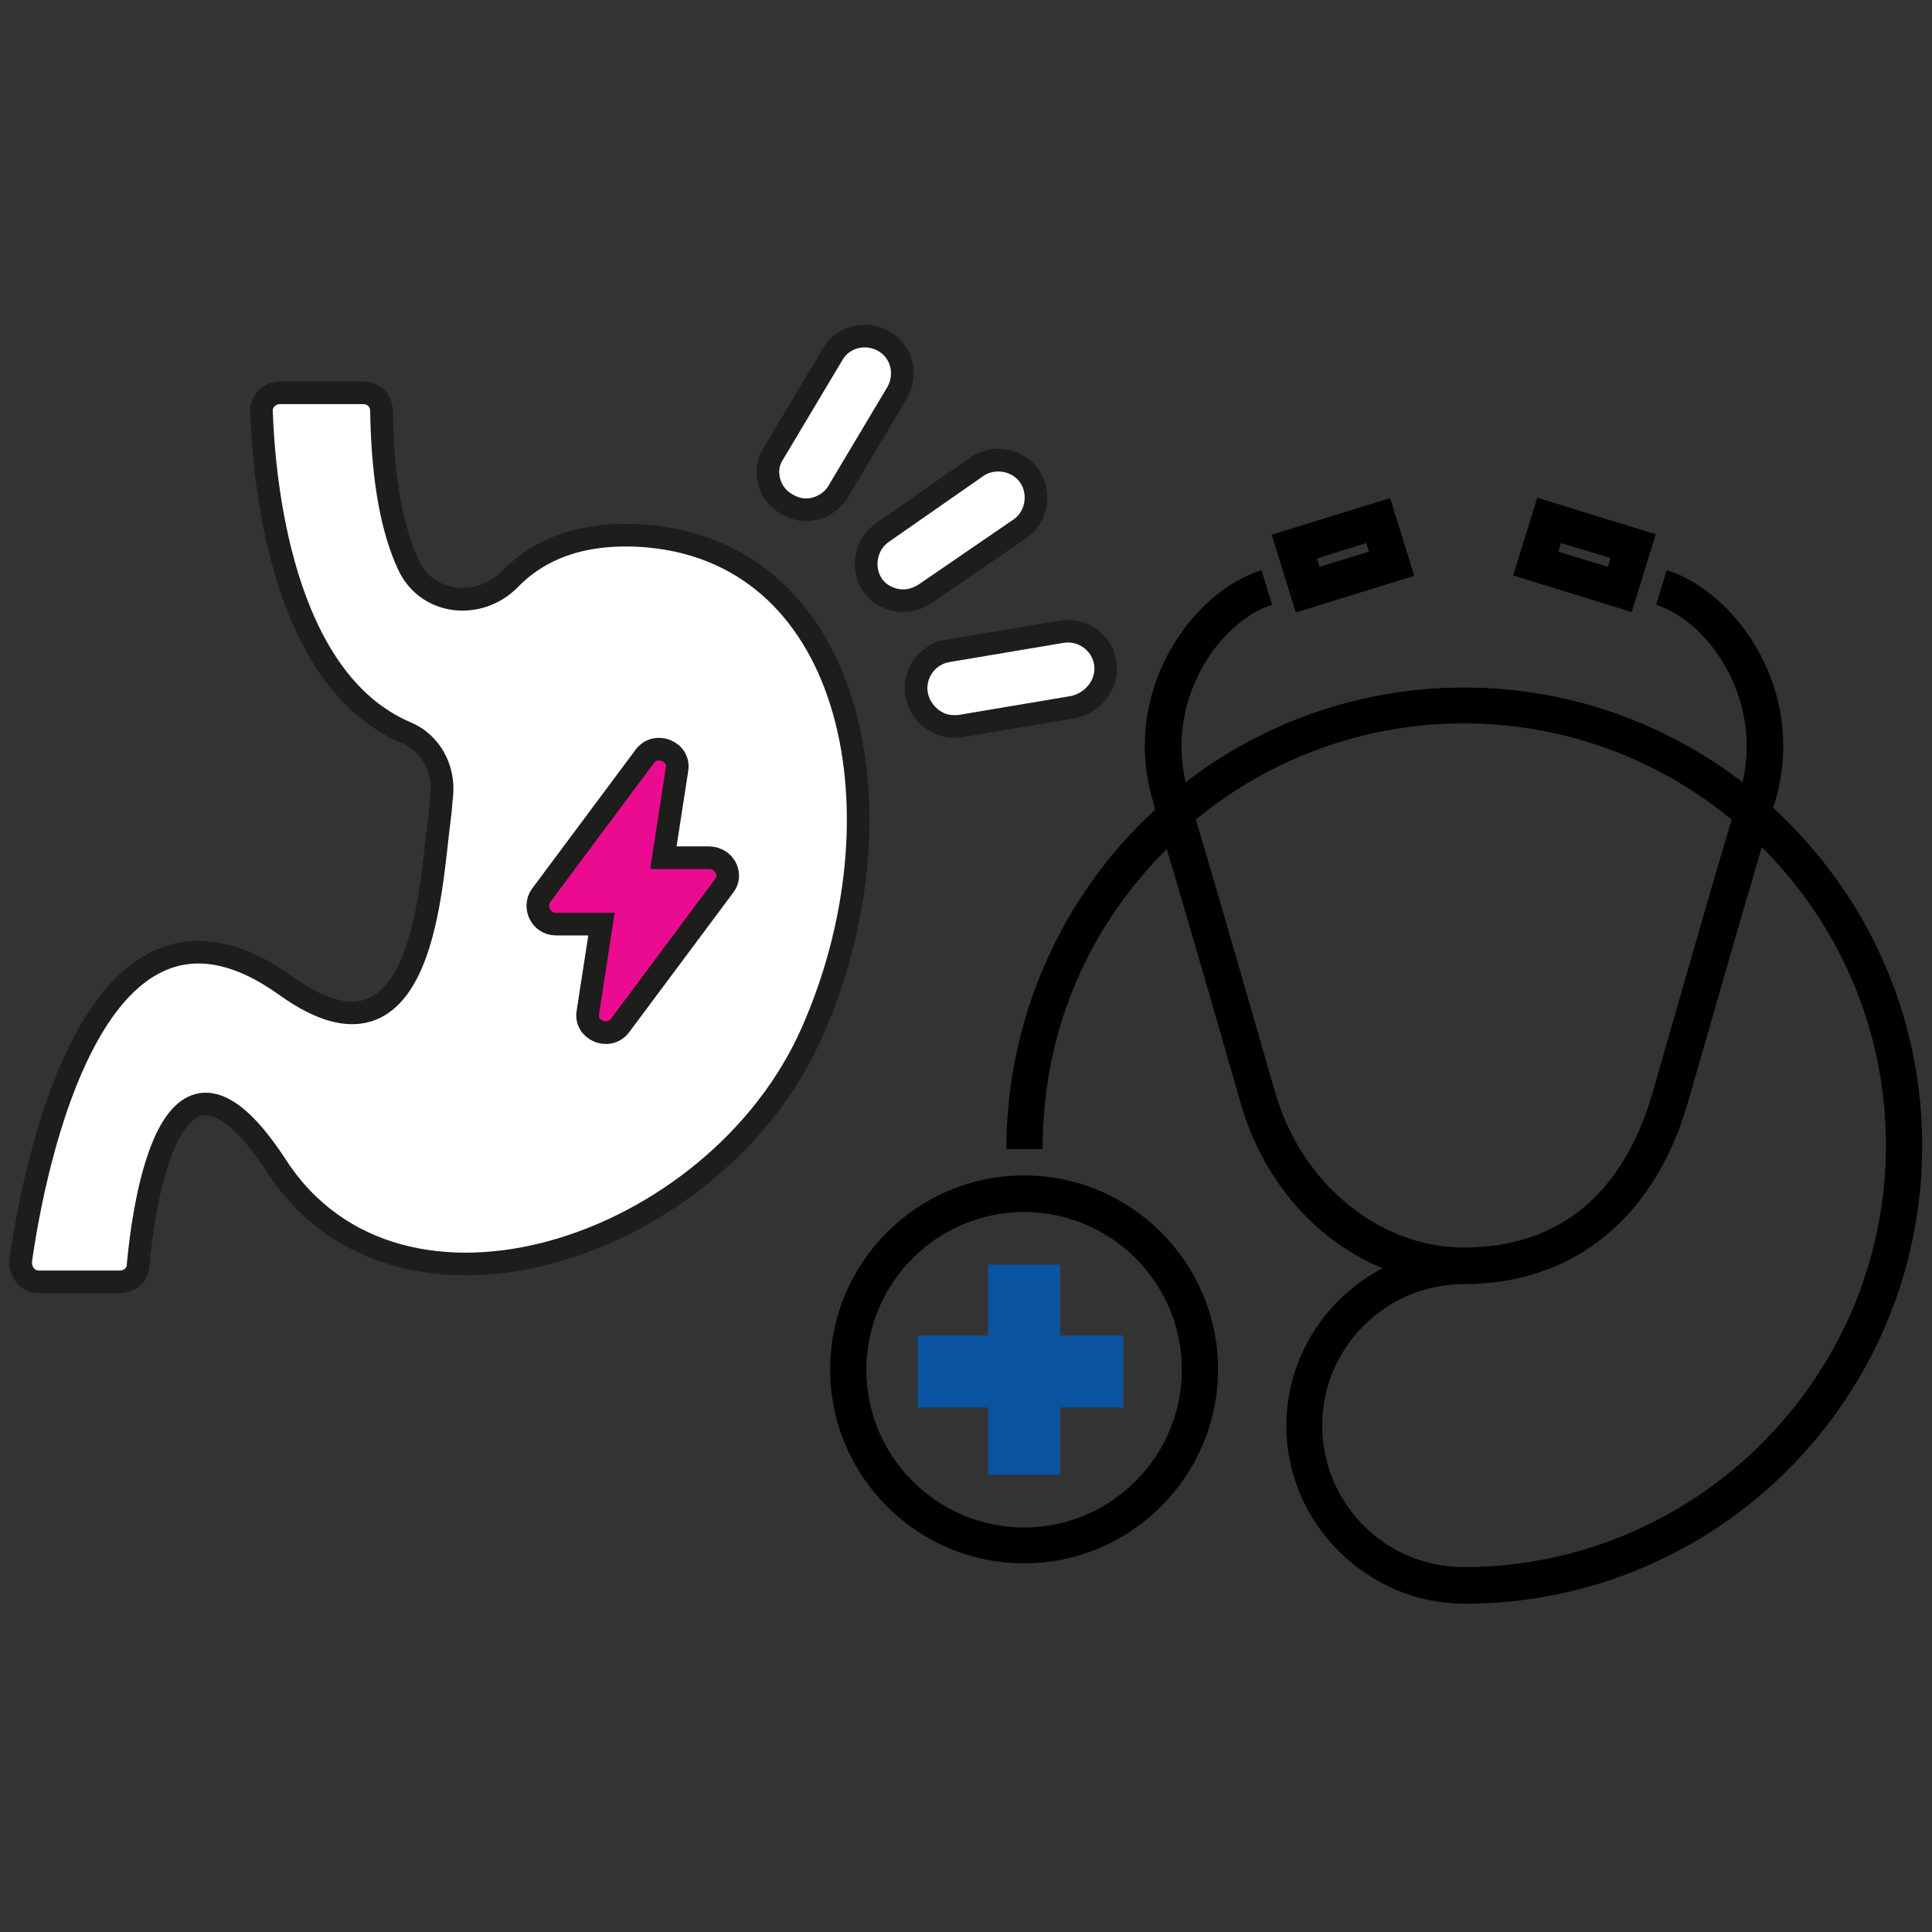
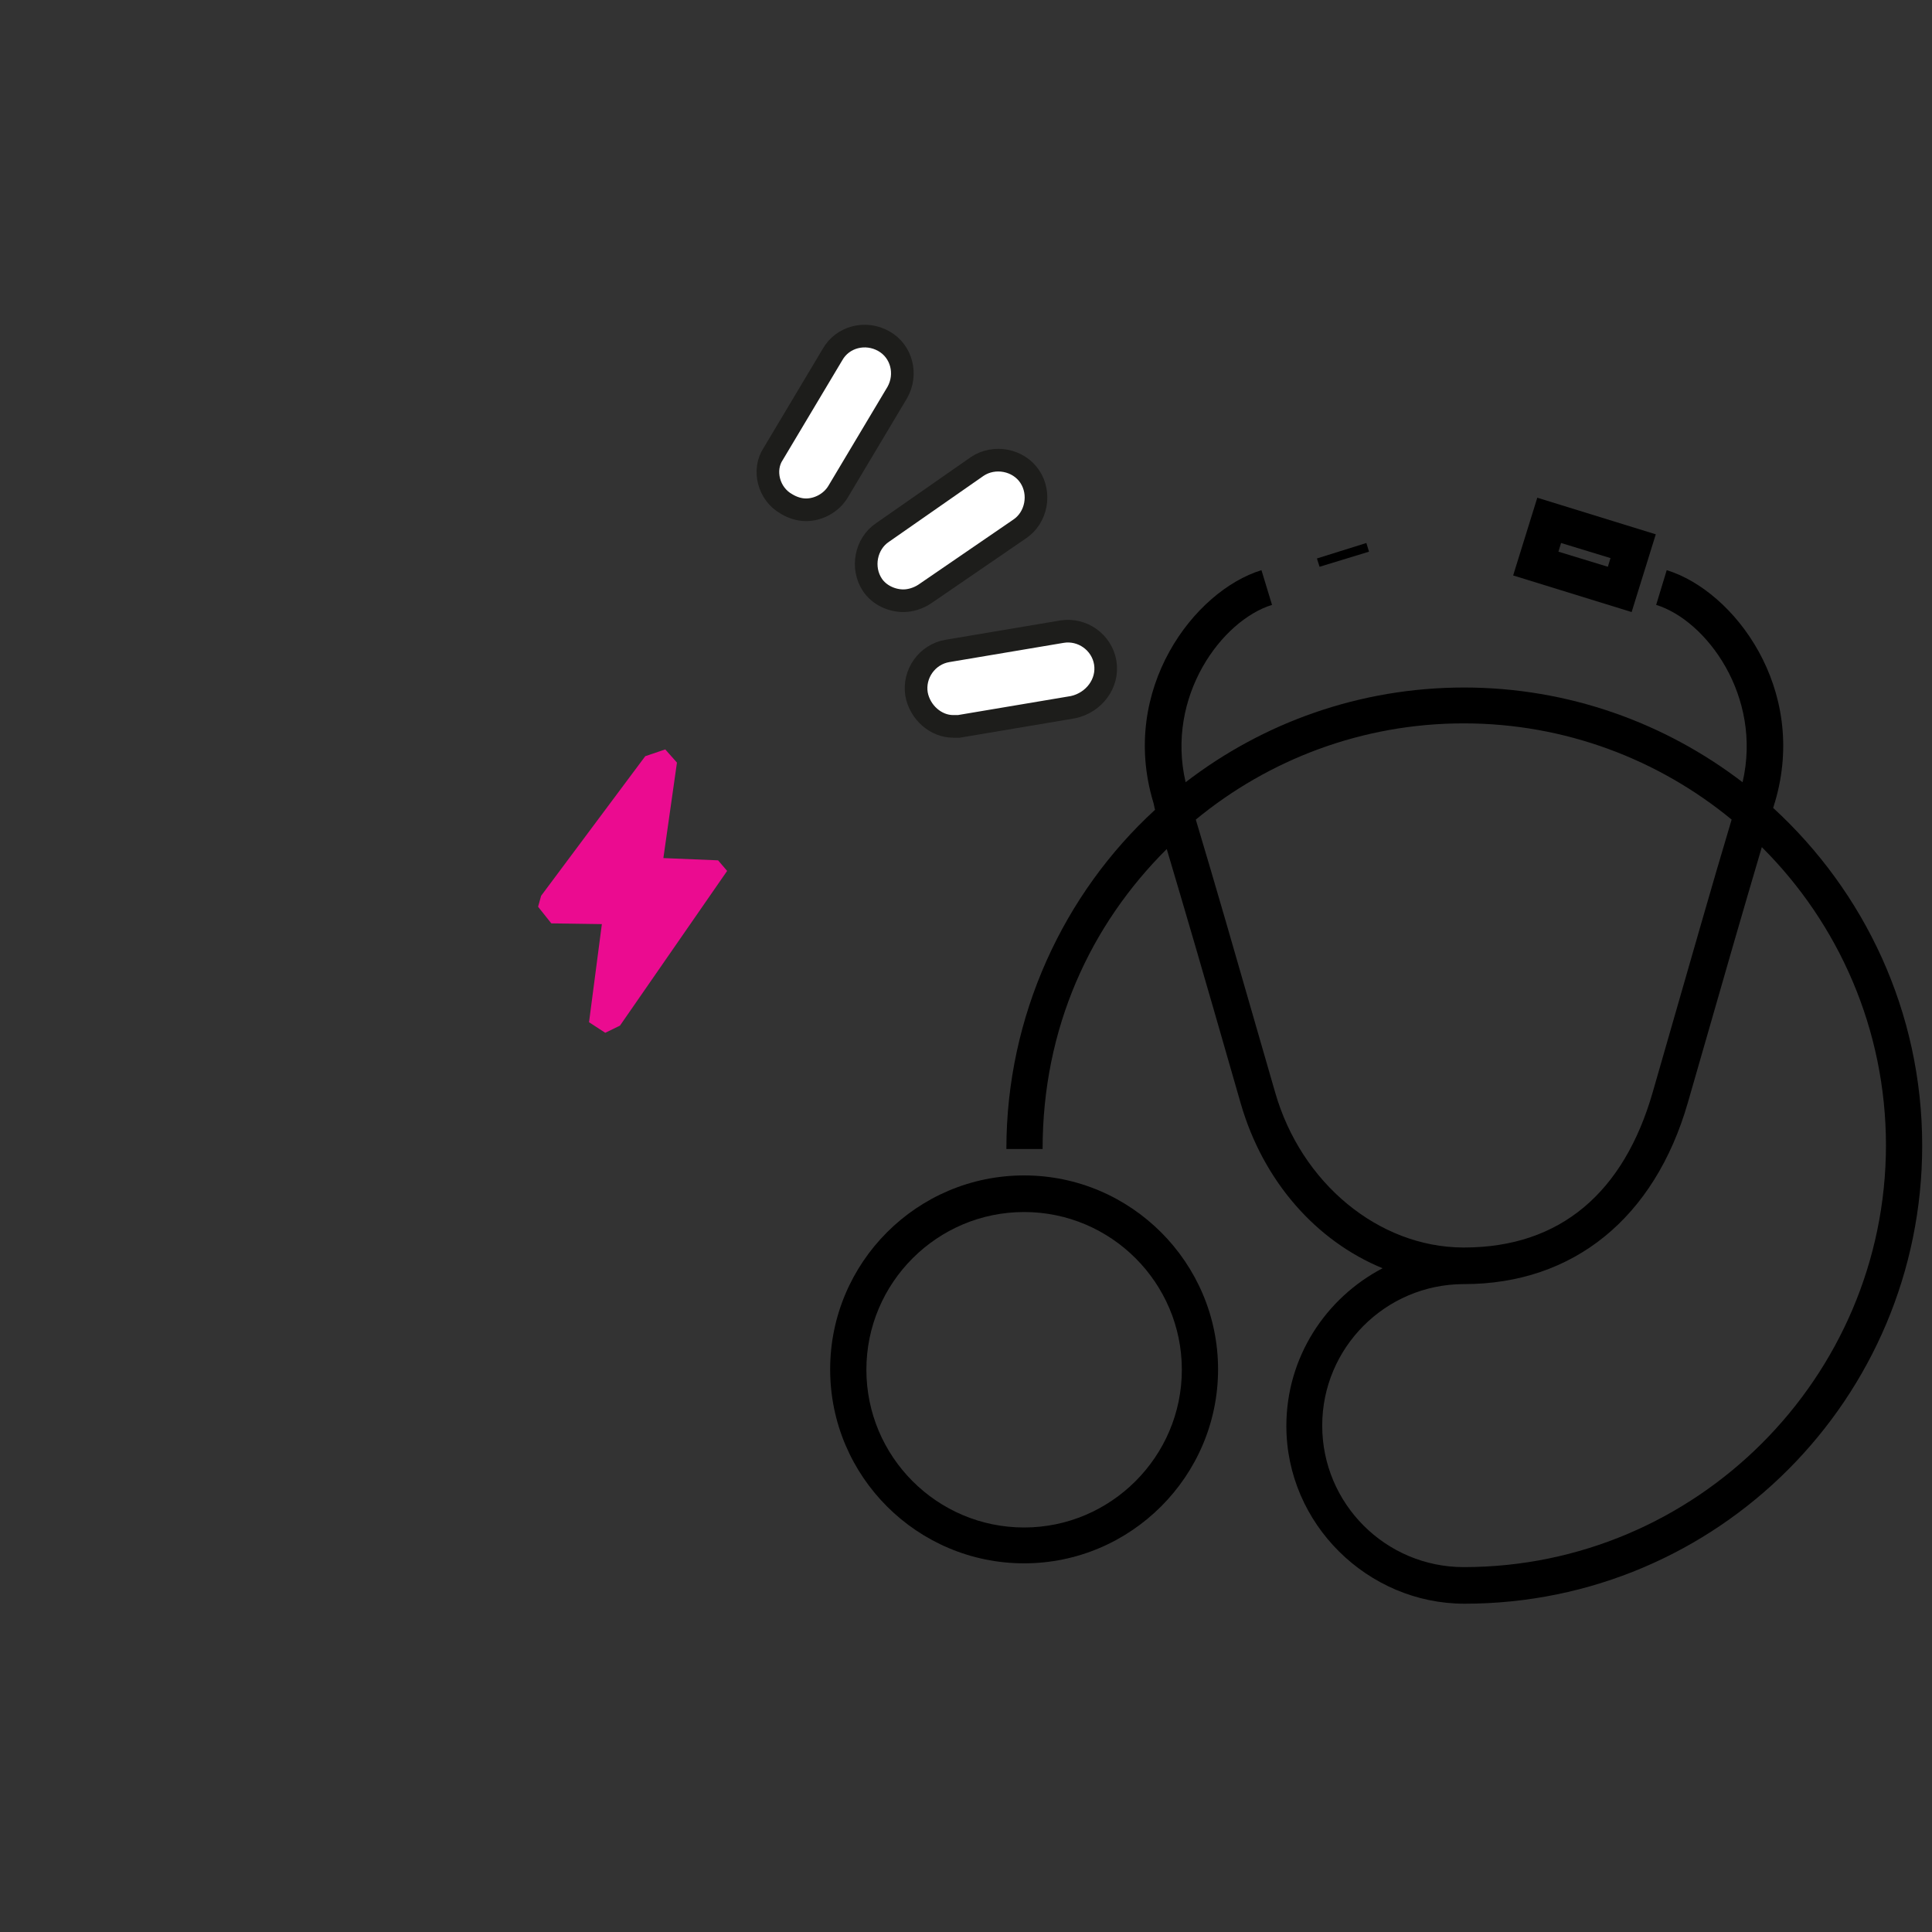
<svg xmlns="http://www.w3.org/2000/svg" version="1.1" id="Capa_1" x="0px" y="0px" viewBox="0 0 512 512" style="enable-background:new 0 0 512 512;" xml:space="preserve">
  <rect x="0" y="0" width="512" height="512" fill="#333333" stroke="none" />
  <style type="text/css">
	.st0{fill:#EB0B90;}
	.st1{fill:#FFFFFF;stroke:#1D1D1B;stroke-width:6;stroke-miterlimit:10;}
	.st2{fill:#0953A0;}
</style>
  <g>
    <g>
      <polyline class="st0" points="143.4,237.4 171,200.4 176.3,198.6 179.4,202.1 175.8,227.4 190.3,228 192.7,230.8 164.3,271.8     160.4,273.7 156.1,270.9 159.5,244.9 146.1,244.7 142.6,240.3 143.4,237.4 171,200.4   " />
      <g>
-         <path class="st1" d="M171.9,142.1c-17.2-1.5-29,3.3-36.9,11.5c-8.2,8.2-22.1,6.7-26.9-4.2c-3.9-8.5-6.7-21.2-7-40.5     c0-2.7-2.1-4.8-4.8-4.8H74.1c-2.7,0-5.1,2.4-4.8,5.1c0.6,16.9,4.8,70.8,38.4,85c6.4,2.7,10,9.4,9.4,16.3     c-0.3,2.4-0.3,4.2-0.6,6.1c-2.4,17.5-3.9,70.8-40.5,44.8c-51.1-36.9-67.2,49.3-70.5,72.6c-0.3,3,1.8,5.7,4.8,5.7h21.5     c2.4,0,4.8-1.8,4.8-4.5c1.5-16.3,8.8-69,36.6-26.3c32.4,50.2,116.5,22.1,141.9-35.1S226.9,147.2,171.9,142.1z M191.8,234.9     l-27.5,36.9c-3,3.9-9.4,1.2-8.5-3.6l3.6-23.3h-12.1c-3.9,0-6.1-4.5-3.9-7.6l27.5-36.9c3-3.9,9.4-1.2,8.5,3.6l-3.6,23.3h12.1     C192.1,227.4,194.3,231.9,191.8,234.9z" />
        <path class="st1" d="M270.2,140.2c4.5-3,5.7-9.4,2.7-13.9c-3-4.5-9.4-5.7-13.9-2.7l-25.1,17.5c-4.5,3-5.7,9.4-2.7,13.9     c1.8,2.7,5.1,4.2,8.2,4.2c1.8,0,3.9-0.6,5.7-1.8L270.2,140.2z" />
        <path class="st1" d="M208.5,133.6c1.5,0.9,3.3,1.5,5.1,1.5c3.3,0,6.7-1.8,8.5-4.8l15.7-26.3c2.7-4.8,1.2-10.9-3.6-13.6     c-4.8-2.7-10.9-1.2-13.6,3.6l-15.7,26.3C202.1,124.5,203.6,130.9,208.5,133.6z" />
        <path class="st1" d="M292.9,175.6c-0.9-5.4-6.1-9.1-11.5-8.2l-30.3,5.1c-5.4,0.9-9.1,6.1-8.2,11.5c0.9,4.8,5.1,8.5,9.7,8.5     c0.6,0,1.2,0,1.5,0l30.3-5.1C289.9,186.2,293.8,181.1,292.9,175.6z" />
      </g>
    </g>
    <g>
      <g>
        <g>
          <path d="M438.8,141.6l-31.4-9.7l-6.4,20.6l31.4,9.7L438.8,141.6z M426.1,150.2l-13.1-4l0.7-2.3l13.1,4L426.1,150.2z" />
-           <path d="M374.8,152.6l-6.4-20.6l-31.4,9.7l6.4,20.6L374.8,152.6z M362.1,143.9l0.7,2.3l-13.1,4L349,148L362.1,143.9z" />
+           <path d="M374.8,152.6l-6.4-20.6l6.4,20.6L374.8,152.6z M362.1,143.9l0.7,2.3l-13.1,4L349,148L362.1,143.9z" />
          <g>
            <path d="M271.4,311.5c-28.4,0-51.4,23.1-51.4,51.4c0,28.4,23.1,51.4,51.4,51.4s51.4-23.1,51.4-51.4       C322.8,334.6,299.7,311.5,271.4,311.5z M271.4,404.8c-23.1,0-41.8-18.8-41.8-41.8c0-23.1,18.8-41.8,41.8-41.8       c23.1,0,41.8,18.8,41.8,41.8C313.2,386,294.4,404.8,271.4,404.8z" />
            <path d="M469.9,214.1c0.2-0.5,0.3-1.1,0.5-1.6c8.8-29.9-10.8-55.9-28.7-61.4l-2.8,9.2c13.3,4.1,28.2,24.2,22.9,47       c-20.5-15.7-46.1-25.1-73.8-25.1c-27.8,0-53.4,9.4-73.8,25.1c-5.3-22.8,9.6-42.9,22.9-47l-2.8-9.2       c-17.9,5.5-37.6,31.6-28.7,61.4c0.2,0.5,0.3,1.5,0.5,2.1c-24.2,22.2-39.4,54.6-39.4,89.9h9.6c0-32,12.6-59.3,32.9-79.5       c5.1,17.2,8.3,28,19.6,67.4c6,20.8,20.1,36.5,37.6,43.7c-15.1,7.9-25.5,23.6-25.5,41.8c0,26,21.6,47.1,47.2,47.1v0       c67.2,0,121.3-54.5,121.3-121.4C509.4,268.1,494.1,236.3,469.9,214.1z M337.9,289.4c-12.3-42.7-15-52.1-21-72.2       c19.3-15.9,44.1-25.5,71-25.5c26.9,0,51.7,9.6,71,25.5c-6,20.1-8.6,29.5-20.9,72.2c-7.6,26.5-24.4,41.2-50,41.2v0       c0,0-0.2,0-0.3,0C365.4,330.5,344.8,313.6,337.9,289.4z M387.9,415.3c-20.7,0-37.5-16.8-37.5-37.5c0-20.6,16.7-37.4,37.4-37.5       c0.1,0,0.1,0,0.2,0c28.9,0,50.5-17.5,59.3-48.1c11.3-39.4,14.5-50.4,19.6-67.7c20.3,20.2,32.9,48.2,32.9,79.1       C499.7,365.1,449.5,415.3,387.9,415.3z" />
          </g>
        </g>
      </g>
    </g>
    <g>
-       <rect x="243.2" y="353.9" class="st2" width="54.5" height="19.1" />
-       <rect x="243.5" y="353.4" transform="matrix(6.123234e-17 -1 1 6.123234e-17 -91.531 634.339)" class="st2" width="55.7" height="19.1" />
-     </g>
+       </g>
  </g>
</svg>